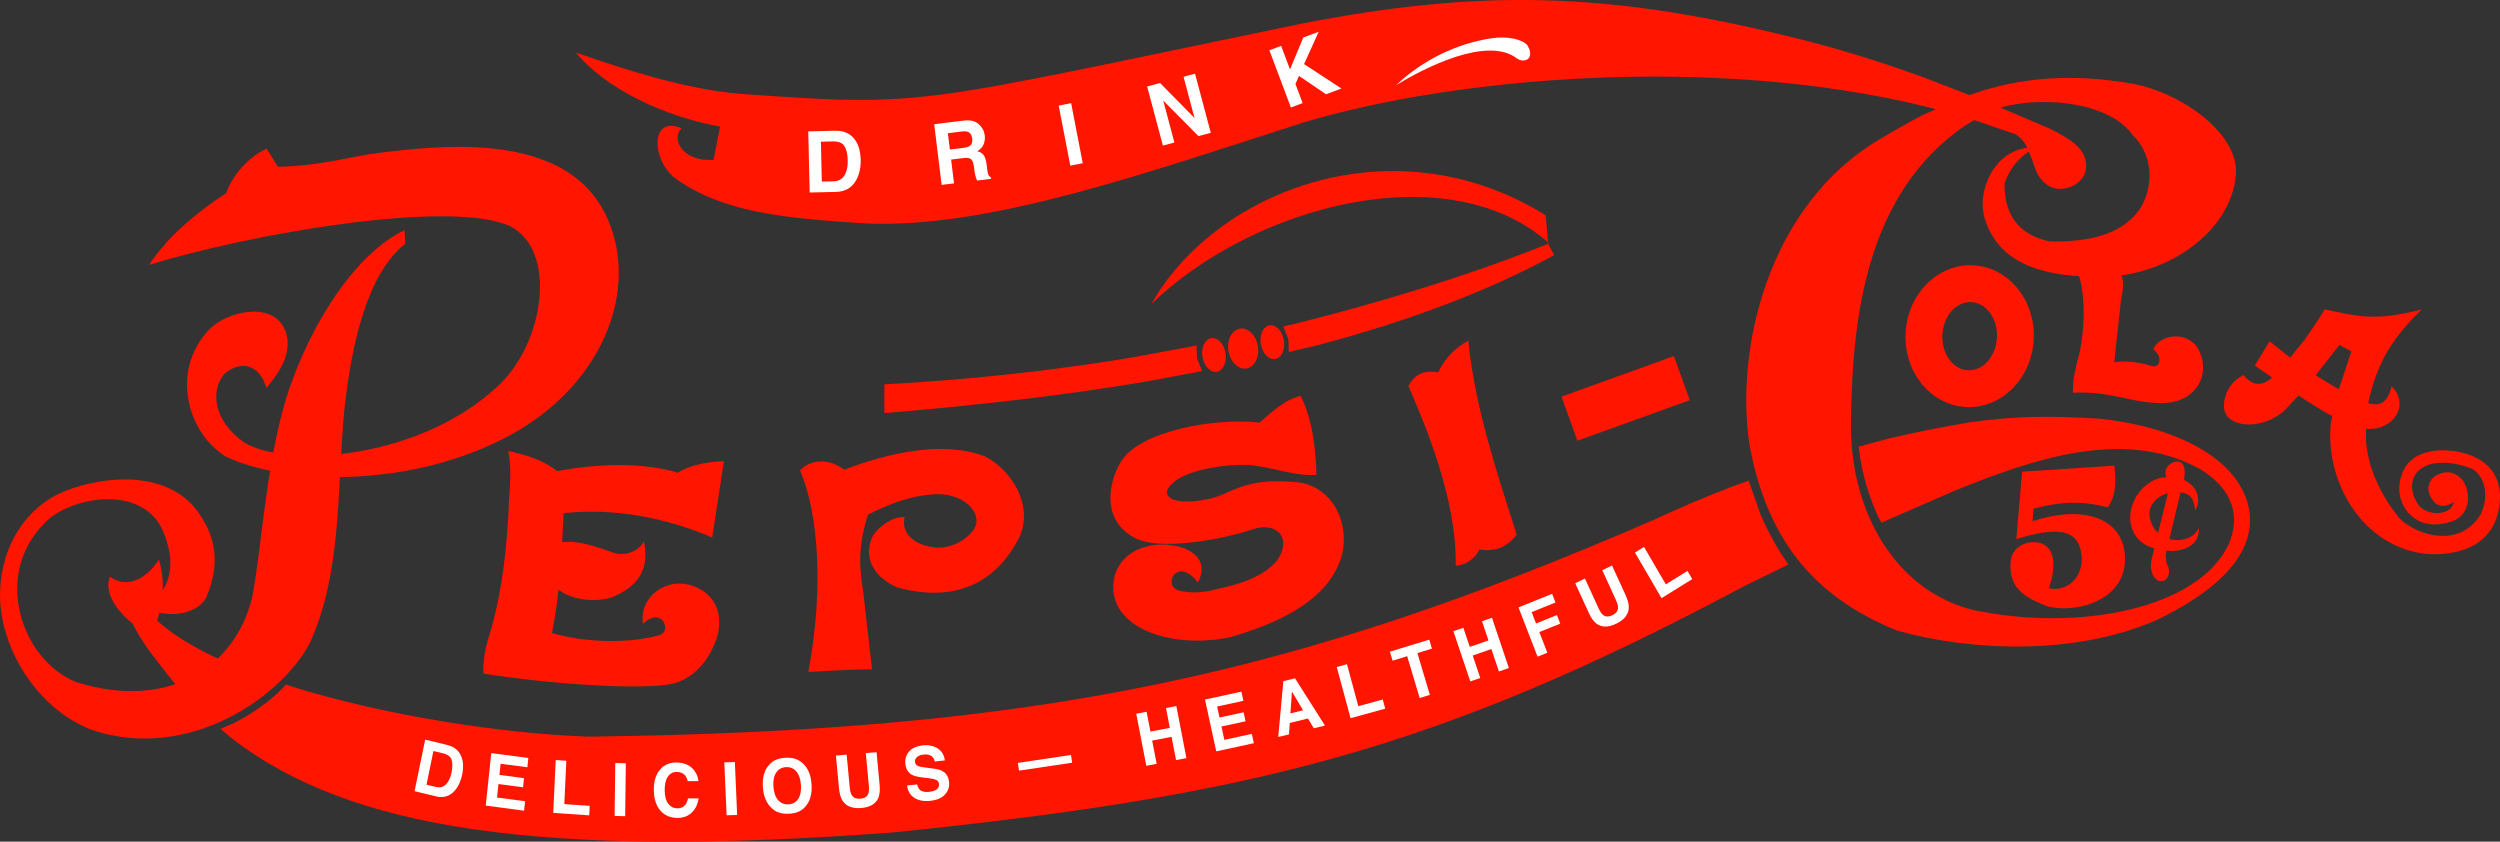
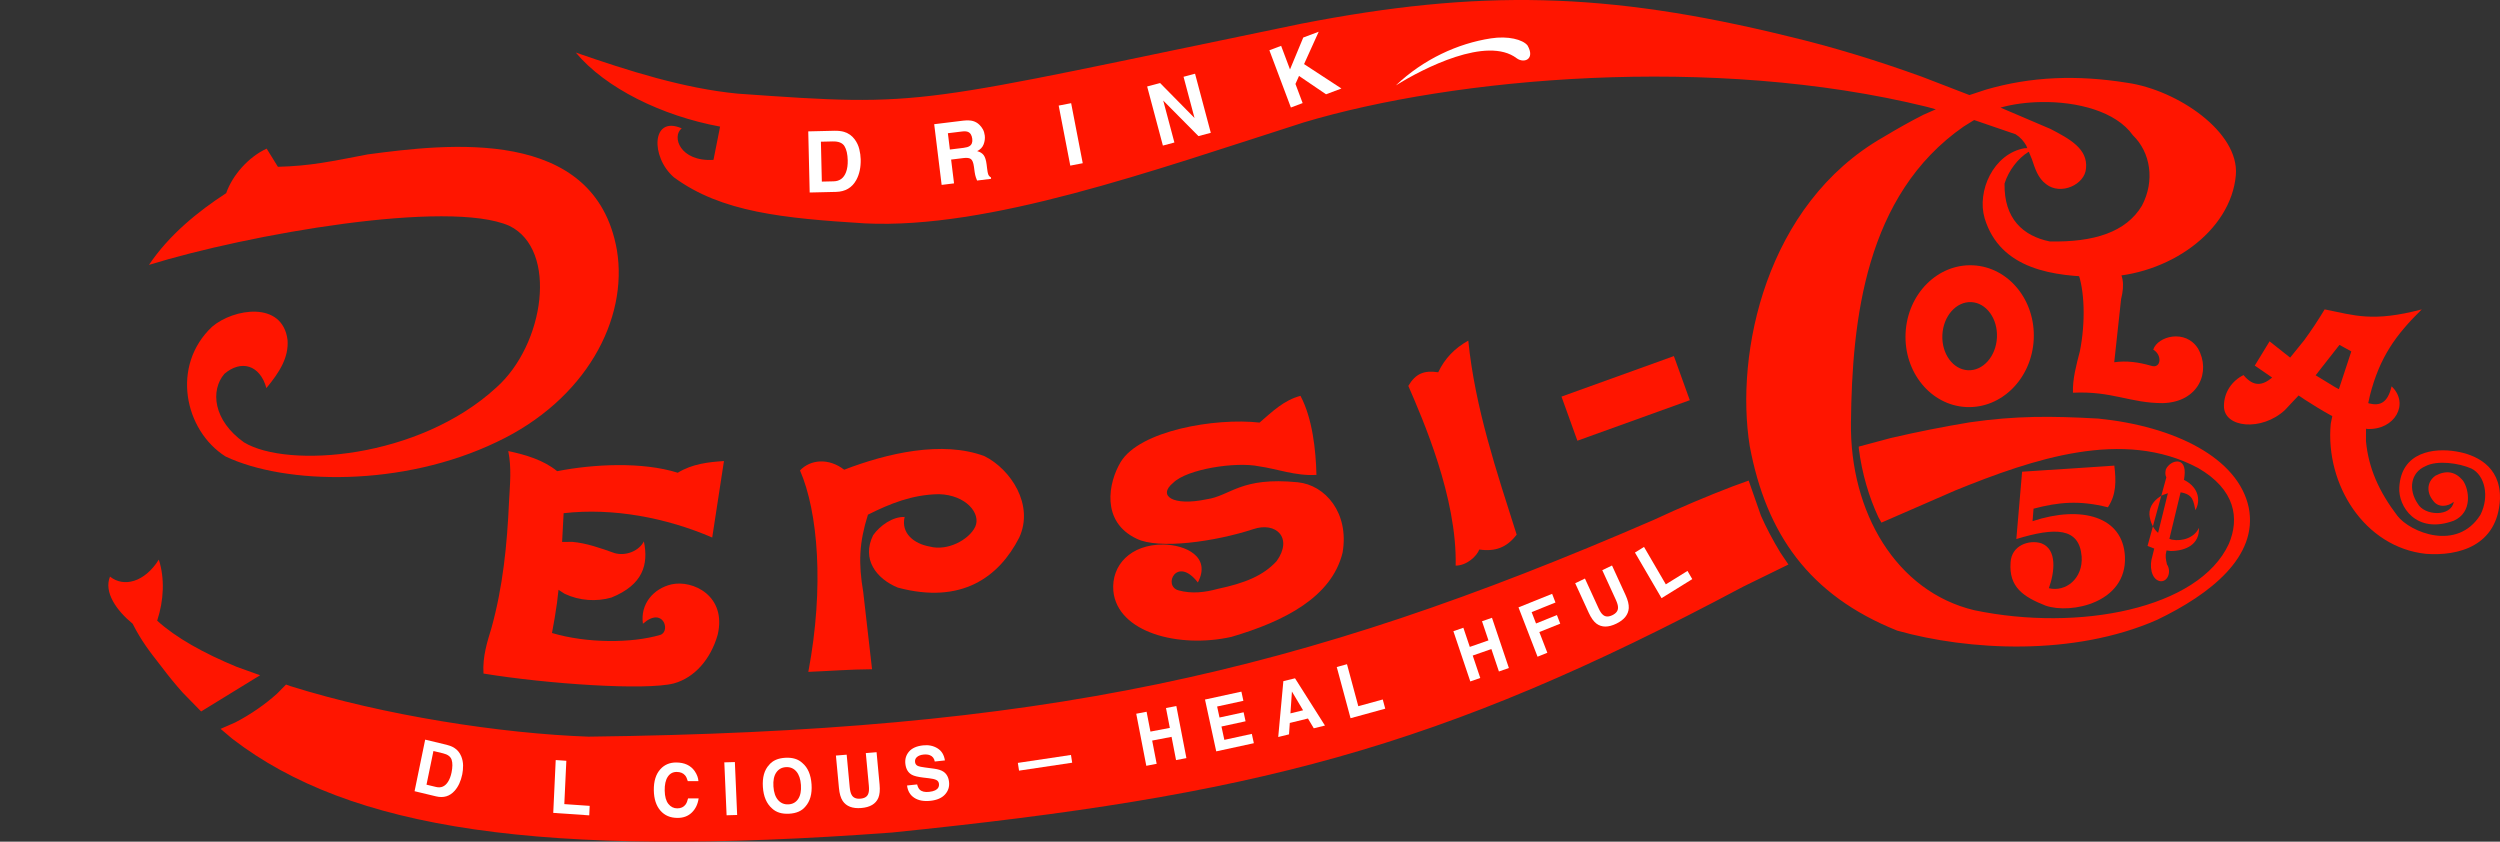
<svg xmlns="http://www.w3.org/2000/svg" width="2400" height="808" overflow="hidden">
  <rect width="100%" height="100%" fill="#333333" stroke="none" />
  <defs>
    <clipPath id="clip0">
      <rect x="-6" y="605" width="2400" height="808" />
    </clipPath>
  </defs>
  <g clip-path="url(#clip0)" transform="translate(6 -605)">
    <path d="M146.458 1142.26C152.3 1160.32 151.286 1181.32 144.887 1200.85 162.842 1217.19 189.415 1232.03 221.246 1245.18L243.699 1253.24 187.082 1288 169.548 1270.08C162.338 1262.01 155.459 1253.59 148.872 1244.81 137.099 1229.8 129.756 1220.29 121.346 1203.79 105.934 1191.15 93.461 1173.61 99.595 1158.53 112.768 1169.11 132.796 1164.01 146.458 1142.26ZM1672.72 1066.35 1684.53 1100.1C1689.76 1111.89 1696.05 1123.74 1703.12 1135.44L1710.89 1146.93 1667.41 1168.21C1373.04 1325.15 1195.88 1368.98 850.187 1404.24 512.47 1429.27 330.134 1401.08 217.107 1314.31L205.755 1304.7 219.658 1298.63C234.925 1290.73 248.427 1281.25 259.936 1270.95L268.578 1262.17 272.515 1263.59C363.136 1292.06 476.117 1309.29 558.955 1312.19 993.994 1306.89 1239.23 1252.6 1581.98 1103.92 1607.06 1092.21 1632.2 1081.56 1657.38 1071.92ZM1953.57 702.961C1939.75 703.18 1926.35 704.999 1914.87 708.196L1914.53 708.322 1962.53 728.809C1980.5 738.227 1998.47 747.644 1996.58 766.563 1995.61 782.291 1972.2 792.837 1958.29 781.789 1950.39 775.969 1947.67 766.909 1944.63 757.85L1941.67 750.732 1941.25 750.894C1931.28 756.973 1922.14 768.914 1918.37 781.192 1917.75 815.01 1936.17 831.558 1961.74 836.788 2004.33 837.673 2035.01 827.837 2050.22 802.516 2062.8 778.761 2058.72 751.432 2041.54 734.824 2025.3 711.872 1988.13 702.415 1953.57 702.961ZM1475.33 605.256C1548.96 607.055 1623.13 618.355 1710.47 639.804 1754.64 650.319 1797.51 663.642 1839.41 678.8L1884.66 696.263 1900.58 691.016C1921.43 684.97 1943.42 681.115 1967.33 680.086 1988.59 679.171 2011.37 680.49 2036.24 684.489 2084.06 691.363 2143.8 731.591 2140.43 773.01 2135.74 827.463 2075.08 870.005 2012.05 870.856 1964.94 870.788 1914.25 863.573 1899.29 814.666 1891.55 788.669 1907.51 752.64 1937.6 747.276L1940.2 747.219 1939.14 744.666C1936.77 740.541 1933.63 736.821 1929.03 733.911L1889.19 720.234 1879.23 726.395C1784.52 792.145 1771.96 912.466 1770.91 1010.8 1769.82 1096.57 1814.26 1172.95 1889.37 1190.82 1989.56 1211.72 2104.94 1189.58 2133.69 1127.09 2144.04 1102.79 2140.09 1074.92 2104 1054.19 2032.39 1015.99 1945.91 1045.49 1871.32 1075.72L1800.17 1106.72 1797.26 1101.53C1788.35 1082.35 1781.56 1060.1 1778.47 1035.6L1778.38 1033.75 1808.95 1025.55C1834.26 1019.66 1859.59 1014.64 1884.92 1010.44 1929.52 1004.03 1962.98 1004.32 2008.33 1006.83 2081.64 1014.2 2142.76 1044.51 2152.82 1092.38 2161.99 1139.22 2116.22 1175.33 2064.84 1200.02 1984.8 1235.31 1883.45 1229.57 1815.37 1210.41 1730.46 1176.41 1689.61 1117.39 1673.76 1033.37 1659.4 943.96 1689.1 800.951 1802.13 736.56 1814.98 728.838 1827.74 721.62 1840.65 715.092L1852.39 709.936 1843.84 707.574C1638 656.929 1389.69 679.44 1245.82 722.452 1098.8 769.472 943.148 825.13 824.62 819.462 746.057 814.555 686.593 808.813 640.999 775.259 618.293 755.725 619.412 715.407 648.446 728.238 638.632 735.883 646.566 760.384 678.94 758.478L685.295 726.544C629.306 716.208 575.196 689.589 546.75 655.454 597.328 672.987 650.41 689.895 702.24 694.902 885.971 707.996 866.886 705.433 1243.42 627.715 1328.6 611.159 1401.69 603.457 1475.33 605.256Z" fill="#FF1500" fill-rule="evenodd" />
-     <path d="M2075.16 1078.49 2070.08 1080.3C2062.68 1084.14 2057.03 1090.99 2057.45 1098.97 2058.13 1106.18 2060.91 1111.74 2064.83 1115.73L2065.81 1116.44 2075.16 1078.49ZM2084.69 1048.02C2088.97 1048.34 2092.41 1052.32 2091.05 1062.56L2090.61 1065.72 2090.99 1065.87C2105.62 1073.37 2106.37 1086.58 2101.61 1094.72 2099.57 1086.28 2099.71 1079.67 2087.38 1077.64L2076.6 1122.27 2079.05 1123.09C2089.53 1124.98 2100.73 1120.96 2104.97 1111.74 2105.69 1127.46 2092.64 1133.88 2077.97 1133.97L2073.89 1133.45 2073.77 1133.97C2072.49 1138.69 2073.13 1141.53 2074.25 1146.73 2079.05 1153.98 2074.73 1164.54 2067.05 1162.81 2059.21 1160.6 2057.13 1148.47 2060.33 1138.69L2062.07 1131.62 2055.64 1129.09C2026.17 1113.88 2039.11 1070.54 2068.96 1063.48L2073.66 1063.34 2072.93 1061.15C2072.66 1059.55 2072.69 1057.71 2073.29 1055.47 2075.29 1051.06 2080.41 1047.71 2084.69 1048.02Z" fill="#FF1500" fill-rule="evenodd" />
+     <path d="M2075.16 1078.49 2070.08 1080.3C2062.68 1084.14 2057.03 1090.99 2057.45 1098.97 2058.13 1106.18 2060.91 1111.74 2064.83 1115.73L2065.81 1116.44 2075.16 1078.49ZM2084.69 1048.02C2088.97 1048.34 2092.41 1052.32 2091.05 1062.56L2090.61 1065.72 2090.99 1065.87C2105.62 1073.37 2106.37 1086.58 2101.61 1094.72 2099.57 1086.28 2099.71 1079.67 2087.38 1077.64L2076.6 1122.27 2079.05 1123.09C2089.53 1124.98 2100.73 1120.96 2104.97 1111.74 2105.69 1127.46 2092.64 1133.88 2077.97 1133.97L2073.89 1133.45 2073.77 1133.97C2072.49 1138.69 2073.13 1141.53 2074.25 1146.73 2079.05 1153.98 2074.73 1164.54 2067.05 1162.81 2059.21 1160.6 2057.13 1148.47 2060.33 1138.69L2062.07 1131.62 2055.64 1129.09L2073.66 1063.34 2072.93 1061.15C2072.66 1059.55 2072.69 1057.71 2073.29 1055.47 2075.29 1051.06 2080.41 1047.71 2084.69 1048.02Z" fill="#FF1500" fill-rule="evenodd" />
    <path d="M1334 687C1360.56 661.775 1393.5 646.725 1425.16 641.85 1441.8 639.235 1455.9 642.98 1460.43 648.633 1468.01 661.846 1457.1 666.156 1450.02 660.928 1421.54 639.307 1360.56 670.466 1334 687Z" fill="#FFFFFF" fill-rule="evenodd" />
    <path d="M2239.89 936.096 2217.02 965.263 2235.61 976.611 2239.32 978.602 2251.26 942.347ZM2225.67 902C2254.29 907.683 2271.54 914.502 2318.92 902 2293.88 926.53 2278.42 948.015 2269.1 984.727L2267.52 991.991 2268.33 992.283C2278.41 994.805 2286.09 992.212 2289.92 975.874 2307.5 992.615 2292.87 1018.06 2266.59 1016.8L2265.39 1016.57 2265.33 1028.51C2267.75 1054.37 2277.84 1077.03 2295.61 1100.32 2307.74 1115.86 2352.85 1134.8 2375.22 1099.19 2384.13 1081.38 2379.39 1061.3 2366.69 1054.86 2354.75 1049.56 2333.71 1046.53 2322.34 1052.59 2307.93 1058.84 2306.04 1075.32 2314.94 1088.39 2321.39 1100.32 2347.17 1101.46 2349.63 1086.69 2344.13 1091.42 2334.66 1092.75 2329.73 1085.55 2323.66 1078.16 2323.28 1067.93 2332 1061.68 2342.62 1056 2351.53 1057.7 2358.73 1066.8 2364.23 1074.94 2368.02 1096.73 2349.63 1104.87 2313.24 1118.32 2296.18 1090.85 2297.32 1073.05 2299.02 1038.57 2330.87 1034.78 2351.9 1038.38 2369.34 1041.23 2394.74 1051.45 2393.98 1083.85 2391.9 1129.31 2353.99 1138.97 2322.9 1136.69 2263.86 1130.4 2226.15 1070.15 2231.49 1011.91L2233 1004.44 2231.28 1003.56C2223.21 999.126 2214.91 994.035 2206.62 988.66L2200.66 984.651 2187.57 998.605C2165.21 1019.44 2128.62 1015.84 2129 994.627 2129 981.368 2136.96 970.381 2147.77 965.077 2157.58 976.869 2166.11 974.915 2174.79 967.848L2175.23 967.432 2158.57 955.985 2172.79 932.686 2192.54 948.31 2205.91 931.763C2212.78 922.41 2219.22 912.702 2225.67 902Z" fill="#FF1500" fill-rule="evenodd" />
    <path d="M1988.41 865.62C1995.41 883.175 1996.17 914.953 1990.68 942.179 1987.14 955.832 1983.6 968.917 1984.04 982.001 2021.73 980.214 2038.97 992.08 2070.42 992 2104.92 991.011 2116.7 961.578 2104.06 939.541 2092.02 920.567 2065.2 927.761 2061.11 940.645 2070.03 945.793 2068.73 959.475 2058.9 956.091 2047.15 952.712 2035.41 951.04 2023.66 952.781L2030.26 892.099C2033.74 878.222 2032.67 867.188 2023.66 859L1988.41 865.62Z" fill="#FF1500" fill-rule="evenodd" />
    <path d="M2023.75 1052 1935.22 1057.84 1929.68 1122.48C1967.22 1111.02 1990.02 1111.35 1992.37 1139.03 1993.92 1160.56 1976.93 1173.61 1960.9 1169.68 1966.44 1154.37 1969.12 1132.46 1953.74 1126.58 1941.98 1122.82 1924.98 1128.48 1924.15 1144.99 1922.38 1168.55 1936.3 1177.96 1957.83 1186.44 1982.57 1194.84 2035.84 1183.44 2033.95 1139.5 2032.28 1100.76 1992.09 1089.84 1945.25 1105.33L1946.2 1093.33C1970.15 1087.07 1989.82 1085.06 2017.57 1092 2025.81 1079.61 2025.49 1066.75 2023.75 1052Z" fill="#FF1500" fill-rule="evenodd" />
    <path d="M1391.43 1148C1392.91 1082.85 1359.86 1007.52 1346 975.471 1353.01 963.47 1361.29 960.38 1374.69 962.383 1380.9 949.284 1390.3 939.369 1403.55 932 1410.08 996.631 1430.68 1057.44 1450 1118.25 1440.6 1130.65 1429.29 1134.77 1414.14 1132.53 1411.68 1138.96 1402.19 1147.94 1391.43 1148Z" fill="#FF1500" fill-rule="evenodd" />
    <path d="M1257.8 1060.89C1257.2 1036.98 1254 1006.82 1242.46 985 1226.59 989.212 1215.93 999.687 1203.19 1010.68 1160.49 1005.9 1088.08 1018.34 1069.86 1048.52 1058.12 1068.02 1050.54 1105.79 1085.17 1122.16 1106.31 1132.68 1160.81 1124.93 1197.06 1113.01 1219.15 1105.5 1235.5 1121.47 1219.54 1143.71 1206.72 1157.64 1189.22 1164.78 1162.85 1170.36 1150.42 1173.79 1137.98 1175.15 1125.55 1171.8 1109.8 1167.69 1123.74 1138.01 1143.94 1164.18 1157.01 1139.33 1132.05 1128.05 1110.73 1127.74 1079.47 1127.65 1060.72 1147.4 1062.81 1172.36 1066.71 1212.27 1125.84 1227.66 1176.11 1216.42 1227.16 1201.46 1272.48 1178.15 1282.88 1135.52 1289.42 1097.35 1266.26 1070.67 1239.97 1067.99 1184.63 1062.49 1175.67 1080.99 1152.11 1084.36 1120.15 1091.07 1104.85 1081.07 1120.3 1068.47 1133.33 1055.37 1180.23 1048.01 1202.63 1052.66 1219.98 1055.05 1237.85 1062.15 1257.8 1060.89Z" fill="#FF1500" fill-rule="evenodd" />
    <path d="M769.994 1250C785.391 1168.28 779.253 1096.23 762 1056.62 771.966 1046.03 789.573 1044.42 804.402 1055.93 845.612 1040.09 898.633 1027.7 939.148 1042.92 964.395 1055.59 986.862 1089.66 972.511 1120.97 953.073 1159.09 916.963 1185.48 855.843 1169.08 835.228 1160.59 820.865 1141.76 832.207 1118.78 838.813 1109.49 850.977 1100.9 862.447 1101.28 858.708 1116.97 871.643 1127.14 886.661 1129.71 903.264 1134.2 924.035 1123.49 930.218 1110.72 936.002 1098.21 921.639 1080.18 895.466 1079.41 869.941 1079.76 848.584 1088.39 827.227 1099.09 818.773 1125.95 817.961 1145.22 822.707 1173.45L831.169 1247.47C809.388 1247.62 790.385 1249.16 769.994 1250Z" fill="#FF1500" fill-rule="evenodd" />
    <path d="M481.941 1038C498.971 1041.67 516.001 1046.73 528.89 1057.34 563.522 1050.52 610.628 1048.1 644.635 1058.84 658.734 1050.23 674.212 1048.57 689 1047.6L677.729 1121.02C633.505 1101.95 582.42 1092.28 535.077 1097.67L533.623 1125.29 543.283 1125.18C556.702 1126.32 570.035 1130.98 584.069 1136 595.296 1139.14 607.77 1133.49 612.136 1124.71 616.71 1147.08 611.305 1166.32 580.95 1178.66 566.76 1182.73 550.465 1181.87 536.012 1175.01L530.175 1171.22 528.712 1183.84C527.361 1193.48 525.767 1203.1 523.9 1212.68 557.381 1222.67 600.841 1222.62 628.085 1214.42 638.05 1210.88 630.55 1186.64 611.201 1203.81 608.495 1184.72 621.383 1170.02 638.637 1165.99 659.025 1161.43 691.886 1176.95 682.958 1214.42 676.373 1237.51 661.055 1255.59 640.748 1261.12 613.56 1267.99 519.633 1261.68 458.14 1251.61 457.132 1235.45 461.738 1221.17 465.719 1208.15 476.785 1168.3 480.79 1128.52 482.698 1086.1 483.596 1069.16 485.184 1054.24 481.941 1038Z" fill="#FF1500" fill-rule="evenodd" />
-     <path d="M382.398 826 383 839.025C347.804 867.057 331.854 930.004 324.324 1000.78 317.519 1076.54 322.141 1155.32 291.279 1222.66 264.357 1273.39 176.692 1336.17 83.613 1306.24 32.725 1287.62-3.127 1232.89-5.9 1181.77-7.659 1136.32 14.039 1096.9 50.171 1079.14 83.937 1063.42 147.173 1053.72 180.338 1091.57 203.589 1120.3 204.587 1148.43 192.353 1177.76 185.085 1193.34 158.572 1200.49 132.66 1188.37 157.052 1173.62 165.806 1146.83 148.7 1111.02 128.018 1072.69 69.445 1080.72 41.546 1102.59-15.528 1153.37 14.004 1238.46 66.992 1259.74 154.741 1287.39 219.035 1246.42 235.815 1179.56 244.823 1136.22 248.418 1056.17 268.252 988.75 293.671 908.415 340.14 845.537 382.398 826Z" fill="#FF1500" fill-rule="evenodd" />
    <path d="M137 859.296C156.239 830.589 184.113 807.926 211.123 790.444 217.172 773.023 232.72 755.602 249.994 747.679L260.795 765.13C292.153 764.323 311.423 760.06 347.098 753.208 422.488 743.235 565.229 725.49 586.22 845.041 597.284 911.359 556.539 988.901 470.893 1029.31 380.359 1072.81 268.239 1070.53 210.517 1043.22 170.853 1018.07 157.956 955.795 197.731 918.559 218.091 901.234 265.219 893.407 270.036 931.345 271.329 948.19 262.26 962.446 249.737 977.564 243.486 954.881 225.145 950.332 209.396 963.915 195.813 979.786 198.635 1008.61 228.226 1029.66 270.142 1054.98 395.816 1045.76 470.544 976.959 516.713 935.89 530.068 844.738 482.981 821.803 424.644 796.019 232.467 829.816 137 859.296Z" fill="#FF1500" fill-rule="evenodd" />
    <path d="M1493.03 985.743 1600.94 946.843 1616.2 989.192 1508.29 1028.09Z" fill="#FF1500" fill-rule="evenodd" />
    <path d="M1823.36 924.74C1825.18 887.17 1854.21 858.054 1888.18 859.707 1922.15 861.361 1948.21 893.157 1946.38 930.727 1944.56 968.297 1915.53 997.413 1881.56 995.759 1847.59 994.106 1821.53 962.31 1823.36 924.74ZM1858.68 926.459C1857.8 944.518 1868.82 959.729 1883.28 960.433 1897.74 961.137 1910.18 947.067 1911.06 929.008 1911.94 910.949 1900.92 895.738 1886.46 895.034 1872 894.33 1859.56 908.4 1858.68 926.459Z" fill="#FF1500" fill-rule="evenodd" />
-     <path d="M1142.72 936.696 1143.09 948.771 1148.03 961.213 1092.55 971.621C1007.91 985.724 922.845 994.953 842.997 1001.57L842.997 973.982C921.83 969.709 1001.14 961.406 1080.52 948.271L1142.72 936.696ZM1156.72 929.602C1162.83 928.57 1169.01 934.962 1170.52 943.88 1172.02 952.797 1168.28 960.863 1162.16 961.895 1156.04 962.928 1149.86 956.535 1148.36 947.618 1146.86 938.701 1150.6 930.635 1156.72 929.602ZM1184.21 920.502C1192.02 919.185 1199.79 926.678 1201.57 937.237 1203.35 947.797 1198.47 957.424 1190.66 958.741 1182.86 960.058 1175.09 952.565 1173.31 942.006 1171.53 931.446 1176.41 921.819 1184.21 920.502ZM1212.71 917.347C1218.83 916.315 1225.01 922.707 1226.52 931.625 1228.02 940.542 1224.28 948.608 1218.16 949.64 1212.04 950.672 1205.86 944.28 1204.36 935.363 1202.85 926.445 1206.59 918.38 1212.71 917.347ZM1337.01 769.261C1383.54 770.221 1431.86 783.12 1477.88 811.659L1480.25 839.097 1486 849.979C1418.48 886.632 1341.12 914.631 1259.57 936.242L1231.21 942.948 1230.84 930.616 1225.98 918.367 1239.26 915.324C1318.57 895.393 1402.73 870.097 1481.25 838.637 1385.14 752.647 1197.99 801.543 1099.36 896.806 1140.89 822.813 1234.63 767.148 1337.01 769.261Z" fill="#FF1500" fill-rule="evenodd" />
    <path d="M1259.96 635.457 1245.9 666.531 1281.77 689.974 1267 695.522 1241.06 677.897 1237.64 685.583 1244.54 703.963 1233.25 708.208 1212.6 653.256 1223.89 649.011 1232.4 671.653 1245.12 641.033 1259.96 635.457Z" fill="#FFFFFF" fill-rule="evenodd" />
    <path d="M1141.25 675.77 1156.36 732.495 1144.51 735.652 1110.7 701.556 1121.42 741.804 1110.37 744.747 1095.26 688.021 1107.69 684.711 1140.74 718.265 1130.21 678.712 1141.25 675.77Z" fill="#FFFFFF" fill-rule="evenodd" />
    <path d="M1022.3 704.05 1033.43 761.689 1021.47 764 1010.34 706.361 1022.3 704.05Z" fill="#FFFFFF" fill-rule="evenodd" />
    <path d="M918.692 720.816C922.684 720.406 925.81 720.531 928.07 721.19 930.329 721.849 932.313 722.983 934.023 724.592 935.438 725.916 936.615 727.43 937.555 729.134 938.494 730.838 939.105 732.836 939.386 735.128 939.726 737.895 939.362 740.702 938.293 743.548 937.225 746.395 935.151 748.568 932.072 750.07 934.892 750.82 936.985 752.122 938.349 753.974 939.713 755.826 940.646 758.795 941.147 762.879L941.627 766.793C941.954 769.454 942.282 771.246 942.613 772.169 943.119 773.632 944.004 774.646 945.269 775.213L945.448 776.676 932.008 778.325C931.481 777.079 931.09 776.071 930.835 775.3 930.318 773.705 929.941 772.052 929.705 770.342L928.961 764.937C928.455 761.227 927.509 758.829 926.123 757.741 924.737 756.654 922.349 756.319 918.959 756.735L907.068 758.194 909.872 781.042 897.974 782.503 890.823 724.236 918.692 720.816ZM917.403 731.246 903.963 732.896 905.884 748.549 918.987 746.941C921.59 746.622 923.503 746.066 924.727 745.274 926.894 743.884 927.776 741.555 927.375 738.288 926.942 734.757 925.537 732.521 923.161 731.583 921.825 731.051 919.906 730.939 917.403 731.246Z" fill="#FFFFFF" fill-rule="evenodd" />
    <path d="M795.228 730.531C798.869 730.499 801.907 730.853 804.342 731.593 808.492 732.85 811.884 735.254 814.518 738.805 816.632 741.677 818.1 744.803 818.924 748.183 819.747 751.563 820.194 754.793 820.266 757.872 820.448 765.675 819.036 772.321 816.027 777.809 811.947 785.208 805.471 789.011 796.599 789.218L771.296 789.809 769.925 731.122 795.228 730.531ZM793.393 740.772 782.068 741.036 782.963 779.339 794.288 779.074C800.083 778.939 804.058 775.991 806.21 770.231 807.387 767.07 807.924 763.325 807.823 758.999 807.684 753.027 806.64 748.463 804.691 745.309 802.742 742.154 798.976 740.642 793.393 740.772Z" fill="#FFFFFF" fill-rule="evenodd" />
    <path d="M1572.26 1130.05 1593.19 1165.97 1613.99 1153.09 1618.58 1160.96 1589.08 1179.23 1563.55 1135.44 1572.26 1130.05Z" fill="#FFFFFF" fill-rule="evenodd" />
    <path d="M1541.53 1147.88 1554.54 1176.26C1556.79 1181.17 1557.81 1185.34 1557.62 1188.78 1557.21 1195.09 1553.2 1200.09 1545.59 1203.75 1537.97 1207.42 1531.65 1207.41 1526.63 1203.7 1523.93 1201.67 1521.45 1198.19 1519.2 1193.29L1506.19 1164.9 1515.54 1160.4 1528.54 1188.76C1529.99 1191.93 1531.41 1194.08 1532.8 1195.19 1535.09 1197.25 1538.11 1197.37 1541.84 1195.58 1545.55 1193.79 1547.37 1191.33 1547.29 1188.21 1547.34 1186.41 1546.63 1183.92 1545.18 1180.74L1532.18 1152.38 1541.53 1147.88Z" fill="#FFFFFF" fill-rule="evenodd" />
    <path d="M1484.04 1175.08 1487.26 1183.41 1464.37 1192.63 1468.59 1203.54 1488.65 1195.46 1491.83 1203.7 1471.77 1211.78 1479.45 1231.66 1470.05 1235.45 1451.75 1188.08 1484.04 1175.08Z" fill="#FFFFFF" fill-rule="evenodd" />
    <path d="M1426.3 1198.07 1442.53 1246.29 1432.96 1249.62 1425.72 1228.09 1407.81 1234.33 1415.05 1255.85 1405.49 1259.19 1389.26 1210.96 1398.82 1207.63 1405.01 1226.02 1422.92 1219.78 1416.73 1201.4 1426.3 1198.07Z" fill="#FFFFFF" fill-rule="evenodd" />
-     <path d="M1366.08 1219.05 1368.65 1227.68 1354.7 1231.96 1366.68 1272.09 1356.87 1275.1 1344.89 1234.96 1330.88 1239.26 1328.3 1230.62 1366.08 1219.05Z" fill="#FFFFFF" fill-rule="evenodd" />
    <path d="M1287.11 1242.63 1297.97 1282.95 1321.45 1276.5 1323.83 1285.33 1290.53 1294.48 1277.28 1245.33 1287.11 1242.63Z" fill="#FFFFFF" fill-rule="evenodd" />
    <path d="M1237.22 1256.16 1265.96 1301.53 1255.23 1304.16 1249.64 1294.76 1232.2 1299.03 1231.45 1309.99 1221.1 1312.52 1226.02 1258.91 1237.22 1256.16ZM1234.25 1268.87 1232.82 1289.85 1244.95 1286.87 1234.25 1268.87Z" fill="#FFFFFF" fill-rule="evenodd" />
    <path d="M1185.74 1268.97 1187.65 1277.78 1162.44 1283.26 1164.73 1293.82 1187.87 1288.79 1189.74 1297.43 1166.6 1302.46 1169.37 1315.26 1195.75 1309.52 1197.69 1318.47 1161.58 1326.31 1150.8 1276.56 1185.74 1268.97Z" fill="#FFFFFF" fill-rule="evenodd" />
    <path d="M1123.29 1282.8 1132.95 1332.79 1123.01 1334.69 1118.7 1312.38 1100.08 1315.95 1104.4 1338.26 1094.45 1340.17 1084.79 1290.18 1094.73 1288.28 1098.42 1307.33 1117.03 1303.77 1113.35 1284.71 1123.29 1282.8Z" fill="#FFFFFF" fill-rule="evenodd" />
    <path d="M402.172 1315.05 422.771 1320C425.724 1320.75 428.116 1321.7 429.945 1322.85 433.062 1324.79 435.345 1327.54 436.794 1331.08 437.953 1333.94 438.54 1336.88 438.555 1339.89 438.571 1342.9 438.311 1345.71 437.777 1348.31 436.421 1354.89 433.998 1360.16 430.505 1364.11 425.778 1369.44 419.802 1371.24 412.579 1369.5L391.98 1364.56 402.172 1315.05ZM410.093 1325.98 403.442 1358.29 412.662 1360.5C417.38 1361.63 421.165 1360.02 424.017 1355.65 425.578 1353.25 426.734 1350.23 427.486 1346.58 428.523 1341.54 428.556 1337.49 427.586 1334.42 426.616 1331.36 423.858 1329.28 419.313 1328.19L410.093 1325.98Z" fill="#FFFFFF" fill-rule="evenodd" />
    <path d="M880.201 1320.54C885.375 1319.98 889.952 1320.91 893.934 1323.34 897.916 1325.77 900.308 1329.66 901.112 1335.01L891.374 1336.06C890.839 1333.04 889.283 1331.02 886.706 1330.01 884.988 1329.34 882.926 1329.13 880.52 1329.39 877.844 1329.68 875.772 1330.46 874.303 1331.73 872.835 1333 872.215 1334.62 872.445 1336.59 872.655 1338.39 873.599 1339.66 875.278 1340.38 876.359 1340.86 878.587 1341.33 881.964 1341.77L890.719 1342.94C894.555 1343.45 897.494 1344.37 899.534 1345.7 902.702 1347.77 904.549 1351.05 905.074 1355.56 905.612 1360.18 904.346 1364.2 901.277 1367.62 898.208 1371.04 893.547 1373.09 887.296 1373.77 880.911 1374.46 875.714 1373.5 871.706 1370.89 867.697 1368.28 865.387 1364.34 864.773 1359.08L874.446 1358.04C875.029 1360.31 875.846 1361.97 876.897 1363.02 878.82 1364.91 881.819 1365.64 885.895 1365.2 888.336 1364.94 890.286 1364.45 891.744 1363.74 894.511 1362.37 895.727 1360.26 895.394 1357.4 895.2 1355.73 894.342 1354.52 892.82 1353.76 891.3 1353.02 888.964 1352.47 885.811 1352.12L880.421 1351.49C875.122 1350.86 871.426 1349.95 869.334 1348.76 865.793 1346.79 863.734 1343.32 863.156 1338.35 862.628 1333.83 863.788 1329.89 866.637 1326.55 869.485 1323.21 874.006 1321.21 880.201 1320.54Z" fill="#FFFFFF" fill-rule="evenodd" />
    <path d="M835.505 1327.11 838.41 1358.25C838.912 1363.63 838.502 1367.89 837.179 1371.03 834.706 1376.77 829.266 1379.99 820.857 1380.69 812.448 1381.39 806.484 1379.11 802.963 1373.86 801.081 1370.99 799.888 1366.87 799.386 1361.48L796.482 1330.34 806.807 1329.49 809.709 1360.6C810.033 1364.08 810.665 1366.59 811.603 1368.13 813.095 1370.86 815.901 1372.06 820.02 1371.72 824.118 1371.38 826.648 1369.74 827.61 1366.8 828.249 1365.13 828.407 1362.56 828.082 1359.08L825.18 1327.97 835.505 1327.11Z" fill="#FFFFFF" fill-rule="evenodd" />
-     <path d="M465.625 1327.98 501.239 1332.69 500.298 1341.61 474.6 1338.22 473.472 1348.93 497.061 1352.04 496.138 1360.8 472.549 1357.68 471.182 1370.64 498.066 1374.19 497.111 1383.26 460.31 1378.4 465.625 1327.98Z" fill="#FFFFFF" fill-rule="evenodd" />
    <path d="M1022.14 1329.75 1023.29 1337.19 972.283 1344.82 971.133 1337.38 1022.14 1329.75Z" fill="#FFFFFF" fill-rule="evenodd" />
    <path d="M747.957 1332.46C754.923 1332.08 760.377 1333.77 764.321 1337.52 769.547 1341.91 772.469 1348.76 773.088 1358.06 773.695 1367.17 771.701 1374.28 767.109 1379.39 763.691 1383.54 758.499 1385.8 751.533 1386.17 744.568 1386.55 739.113 1384.86 735.17 1381.11 729.91 1376.53 726.977 1369.69 726.37 1360.58 725.751 1351.28 727.755 1344.17 732.382 1339.24 735.8 1335.1 740.992 1332.83 747.957 1332.46ZM748.556 1341.45C744.522 1341.66 741.407 1343.39 739.211 1346.61 737.015 1349.84 736.107 1354.31 736.487 1360.03 736.868 1365.75 738.362 1370.09 740.971 1373.06 743.58 1376.03 746.901 1377.4 750.935 1377.19 754.969 1376.97 758.067 1375.25 760.23 1372.02 762.394 1368.79 763.285 1364.32 762.905 1358.61 762.526 1352.91 761.048 1348.58 758.471 1345.59 755.895 1342.61 752.589 1341.23 748.556 1341.45Z" fill="#FFFFFF" fill-rule="evenodd" />
    <path d="M527.49 1334.65 537.686 1335.35 535.74 1376.95 560.104 1378.62 559.678 1387.74 525.118 1385.36 527.49 1334.65Z" fill="#FFFFFF" fill-rule="evenodd" />
    <path d="M699.472 1336.58 701.666 1387.38 691.535 1387.67 689.34 1336.86 699.472 1336.58Z" fill="#FFFFFF" fill-rule="evenodd" />
    <path d="M642.999 1336.99C651.129 1336.99 657.123 1339.79 660.981 1345.39 663.113 1348.54 664.283 1351.7 664.492 1354.87L654.286 1354.88C653.594 1352.44 652.728 1350.6 651.689 1349.36 649.832 1347.16 647.119 1346.06 643.548 1346.06 639.912 1346.06 637.071 1347.62 635.027 1350.74 632.983 1353.86 632.011 1358.27 632.111 1363.97 632.212 1369.67 633.395 1373.93 635.66 1376.77 637.925 1379.61 640.764 1381.02 644.179 1381.02 647.679 1381.02 650.327 1379.8 652.121 1377.36 653.113 1376.05 653.921 1374.08 654.545 1371.46L664.685 1371.45C663.908 1376.99 661.753 1381.5 658.219 1384.97 654.686 1388.45 650.11 1390.19 644.493 1390.19 637.544 1390.2 632.039 1387.86 627.978 1383.17 623.917 1378.46 621.815 1372.01 621.67 1363.8 621.514 1354.93 623.655 1348.09 628.095 1343.28 631.955 1339.1 636.923 1337 642.999 1336.99Z" fill="#FFFFFF" fill-rule="evenodd" />
-     <path d="M584.662 1337.46 594.803 1337.78 594.17 1388.58 584.029 1388.26 584.662 1337.46Z" fill="#FFFFFF" fill-rule="evenodd" />
  </g>
</svg>